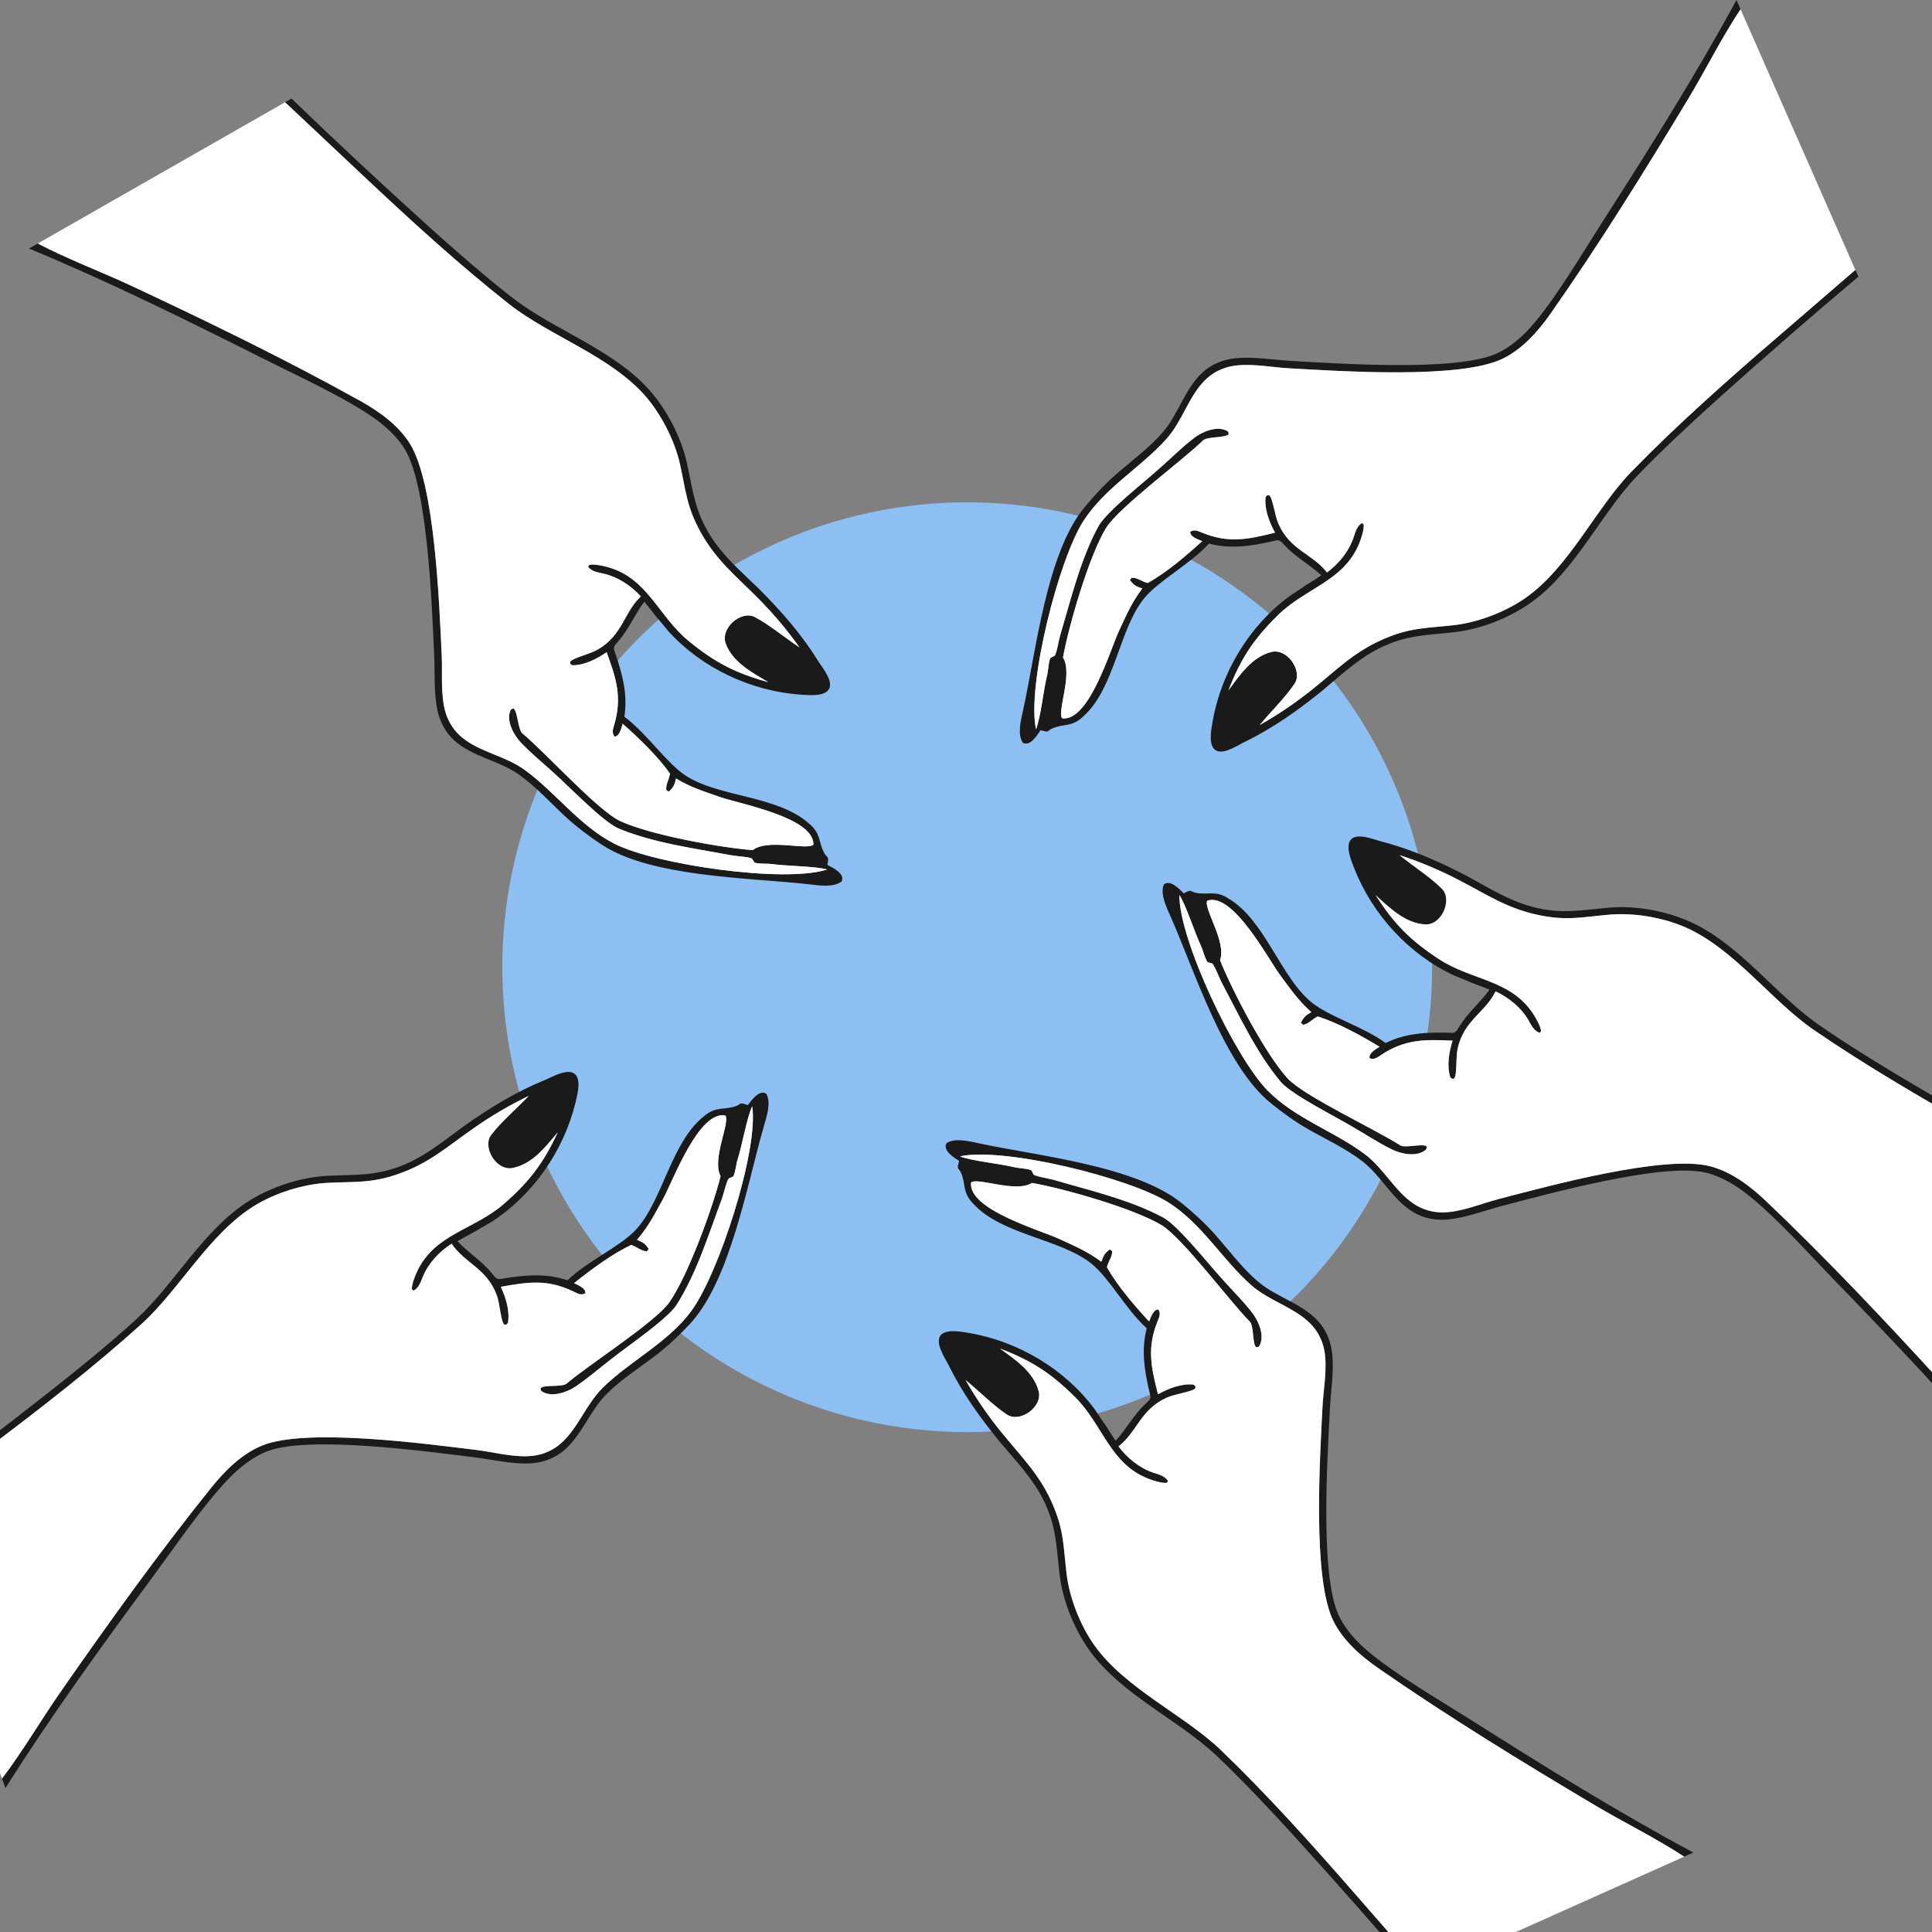
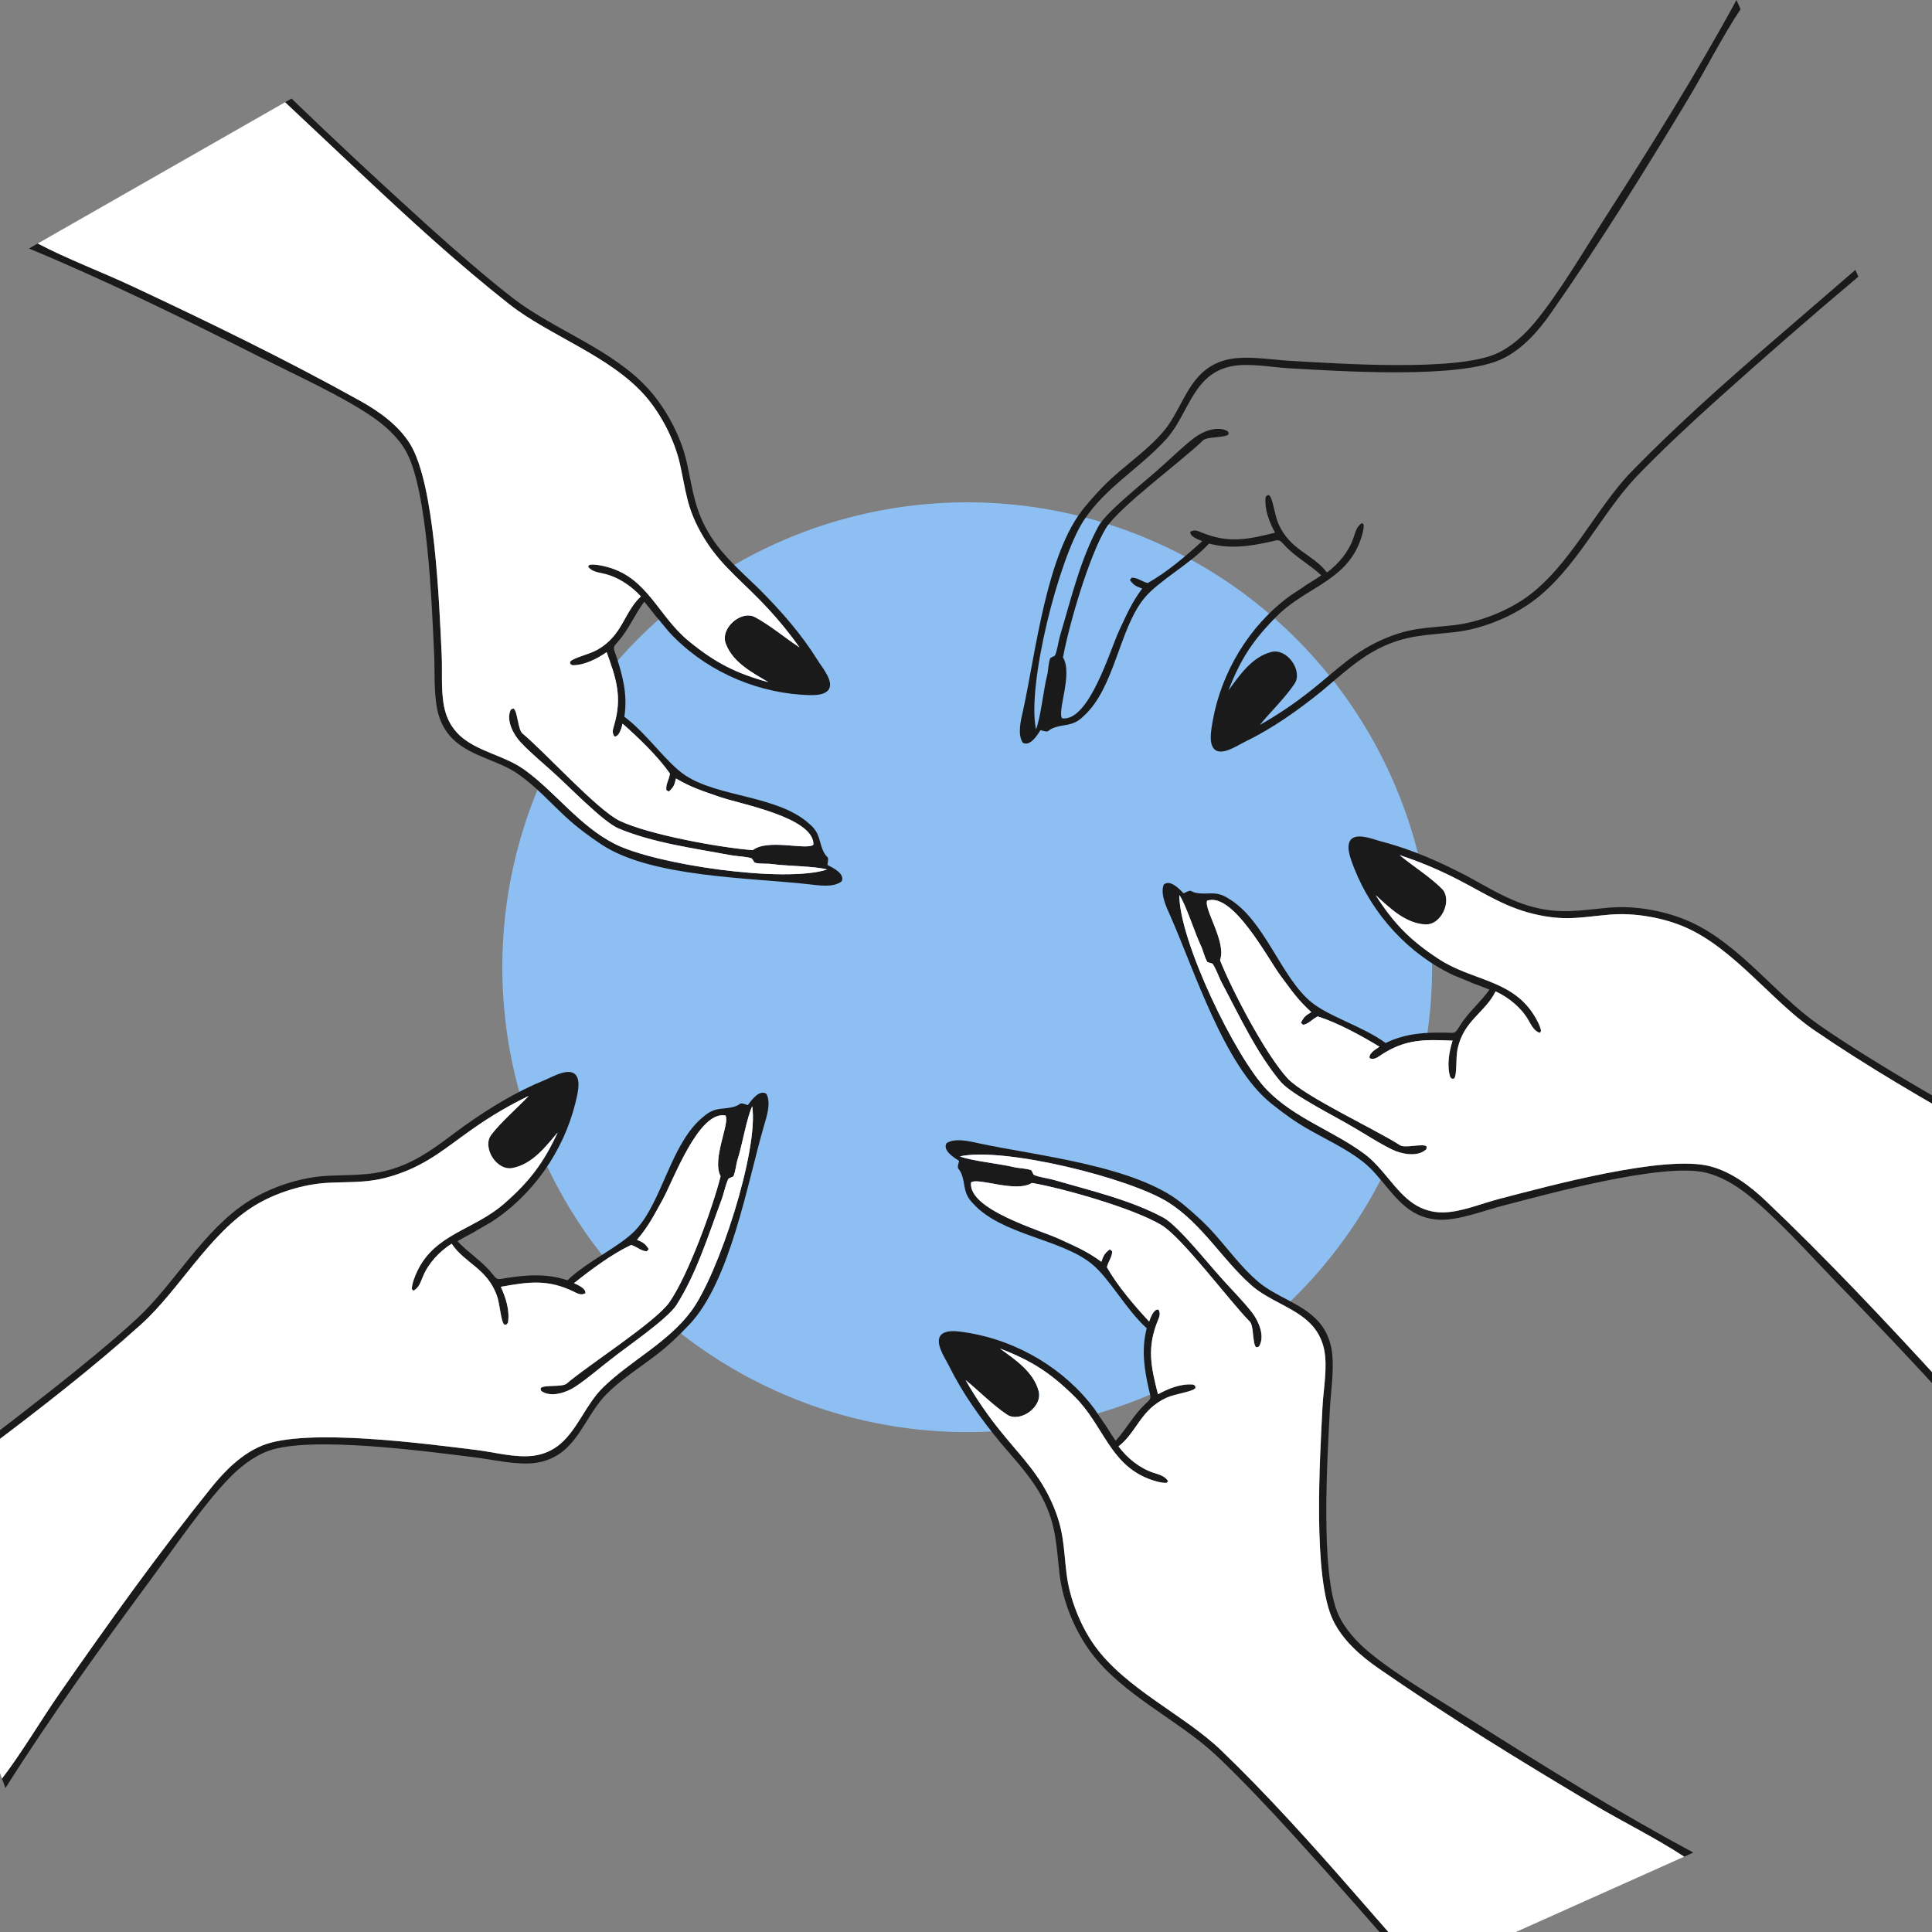
<svg xmlns="http://www.w3.org/2000/svg" width="800" height="800" viewBox="0 0 800 800" fill="none">
  <rect x="0" y="0" width="800" height="800" fill="#808080" stroke="none" />
  <g clip-path="url(#clip0_214_215)">
    <circle cx="400.5" cy="400.5" r="192.5" fill="#8EBFF3" />
    <path d="M859.19 487.121C836.905 474.946 813.903 461.8 792.028 448.903C780.053 441.843 763.977 431.983 752.64 424.013C735.224 411.771 720.376 391.094 700.193 381.847C690.099 377.223 677.332 374.879 666.304 375.842C654.353 376.885 646.285 378.688 634.292 375.44C624.767 372.861 616.376 367.588 607.679 362.879C596.134 356.854 584.697 351.743 572.061 348.464C568.689 347.589 560.906 344.227 558.87 348.435C557.41 351.454 559.639 356.547 560.727 359.484C568.274 378.672 583.309 395.143 602.04 403.892C603.204 404.436 608.849 406.583 609.459 406.983C611.821 407.879 614.472 408.821 616.771 409.802C613.025 415.059 607.807 419.285 604.39 424.911C602.702 427.69 602.719 427.831 599.422 427.619C590.401 427.424 582.087 427.809 573.764 431.886C564.524 425.088 550.424 421.036 543.028 415C530.28 404.596 523.731 380.943 508.724 372.079C503.215 368.456 500.168 370.772 495.077 369.671C492.513 369.117 493.787 368.027 490.125 369.921C488.334 368.08 484.459 363.976 481.873 366.317C480.331 370.304 483.085 375.817 484.703 379.48C494.651 402.001 506.982 441.334 526.281 456.847C531.103 460.735 535.964 464.282 541.347 467.38C548.97 471.767 557.253 475.51 564.218 480.928C572.102 487.062 576.676 496.878 585.334 501.994C589.734 504.593 594.859 505.473 599.904 504.928C607.275 504.134 614.76 501.231 621.942 499.353C641.187 494.32 687.599 481.566 705.701 485.431C712.376 486.856 718.691 490.679 723.964 494.897C735.815 504.375 749.337 519.506 760.216 530.746C784.932 556.283 809.529 582.126 832.337 609.399L833.232 605.324C823.332 595.432 814.121 583.559 804.569 573.122C780.906 547.267 756.636 521.456 731.227 497.305C724.723 491.123 716.962 485.236 708.143 482.932C689.14 477.969 640.864 491.225 620.57 496.5C613.244 498.403 604.874 502.013 597.277 502.033C593.059 502.045 588.95 500.831 585.436 498.493C577.49 493.205 572.926 483.689 564.975 477.788C552.114 468.244 536.211 463.137 524.76 451.45C511.475 437.889 488.13 389.196 488.36 370.618C491.113 374.728 494.816 386.53 497.246 391.558C498.172 393.473 498.676 396.221 499.955 398.359C502.079 399.206 501.841 398.27 503.078 400.717C504.147 402.834 504.948 405.119 506.062 407.216C513.393 420.996 520.389 436.178 530.48 448.158C535.337 453.556 553.267 462.485 560.195 466.66C565.844 469.901 570.456 473.065 576.38 475.976C580.113 477.811 586.767 479.254 590.425 476.041C590.858 475.66 590.696 475.27 590.685 474.668C589.141 473.376 581.788 475.569 579.749 474.237C570.059 467.906 540.008 453.967 533.166 446.534C524.01 436.589 510.196 410.173 505.189 397.597C507.975 390.135 498.308 376.247 499.87 372.948C510.599 369.33 524.967 396.925 530.275 404.051C534.552 409.792 537.417 414.094 542.988 419.098C540.533 420.584 539.952 420.989 538.667 423.535L539.582 424.35C541.897 424.004 543.201 422.086 545.662 420.881C554.048 423.551 563.667 428.855 571.24 433.432C569.798 434.345 566.526 436.262 567.151 438.203C569.011 438.896 570.181 437.975 571.818 436.889C581.767 430.29 589.755 430.378 601.489 430.898C600.023 435.599 599.02 441.269 600.536 446.064C601.45 446.838 600.933 446.705 602.066 446.643C603.43 445.388 602.714 438.073 603.578 434.191C606.201 422.414 614.972 419.33 619.287 410.498C624.776 413.053 629.926 417.236 632.953 422.516C634.12 424.553 635.21 426.901 637.573 427.695L638.117 426.947C637.845 424.829 636.123 421.776 634.922 419.922C625.57 405.492 609.333 406.1 595.576 396.998C583.903 389.276 577.209 382.519 569.641 370.669C575.308 375.822 581.839 382.317 590.089 382.775C596.94 383.229 601.554 372.527 597.06 368.018C592.299 363.242 584.929 358.498 579.548 354.098C588.137 356.895 595.823 360.151 603.831 364.273C615.718 370.39 624.083 376.265 637.523 378.987C649.101 381.333 655.348 379.675 666.721 378.718C676.743 377.875 688.793 379.951 698.008 384.024C718.15 392.928 733.687 414.55 751.031 426.445C772.973 441.496 797.248 455.596 820.424 468.636L858.532 490.119L859.19 487.121Z" fill="#1A1A1A" />
    <path d="M858.532 490.119L820.424 468.636C797.248 455.596 772.973 441.496 751.031 426.445C733.687 414.55 718.149 392.928 698.007 384.024C688.793 379.951 676.743 377.875 666.721 378.718C655.348 379.675 649.101 381.333 637.523 378.987C624.083 376.265 615.718 370.39 603.831 364.273C595.823 360.151 588.137 356.895 579.548 354.098C584.929 358.498 592.299 363.242 597.059 368.018C601.554 372.527 596.94 383.229 590.089 382.775C581.839 382.317 575.308 375.822 569.641 370.669C577.208 382.519 583.903 389.276 595.575 396.998C609.333 406.1 625.57 405.492 634.922 419.922C636.123 421.776 637.845 424.829 638.117 426.947L637.573 427.695C635.21 426.901 634.12 424.553 632.952 422.516C629.926 417.236 624.776 413.053 619.287 410.498C614.972 419.33 606.201 422.414 603.578 434.191C602.714 438.073 603.43 445.388 602.066 446.643C600.933 446.705 601.45 446.838 600.536 446.064C599.02 441.269 600.023 435.599 601.489 430.898C589.755 430.378 581.767 430.29 571.818 436.889C570.181 437.975 569.011 438.896 567.15 438.203C566.525 436.262 569.798 434.345 571.24 433.432C563.666 428.855 554.048 423.551 545.662 420.882C543.201 422.086 541.897 424.004 539.581 424.35L538.667 423.535C539.952 420.989 540.533 420.584 542.988 419.098C537.417 414.094 534.552 409.792 530.275 404.051C524.966 396.925 510.599 369.33 499.87 372.948C498.308 376.247 507.975 390.135 505.188 397.597C510.196 410.173 524.01 436.589 533.165 446.534C540.007 453.967 570.059 467.906 579.749 474.237C581.788 475.569 589.141 473.376 590.685 474.668C590.696 475.27 590.858 475.66 590.425 476.041C586.766 479.254 580.113 477.811 576.38 475.976C570.456 473.065 565.844 469.901 560.195 466.66C553.267 462.485 535.337 453.556 530.48 448.158C520.389 436.178 513.393 420.996 506.062 407.216C504.947 405.119 504.147 402.834 503.078 400.717C501.841 398.27 502.079 399.206 499.955 398.359C498.676 396.221 498.172 393.473 497.246 391.558C494.816 386.53 491.112 374.728 488.36 370.618C488.13 389.196 511.475 437.889 524.76 451.45C536.211 463.137 552.114 468.244 564.975 477.788C572.926 483.689 577.49 493.205 585.436 498.493C588.949 500.831 593.059 502.045 597.277 502.033C604.874 502.013 613.244 498.403 620.569 496.5C640.863 491.225 689.14 477.969 708.143 482.932C716.962 485.236 724.723 491.123 731.227 497.305C756.636 521.456 780.906 547.267 804.569 573.122C814.121 583.559 823.332 595.432 833.232 605.324L858.532 490.119Z" fill="white" />
    <path d="M586.921 818.241C570.471 798.895 552.925 779.045 535.851 760.248C526.504 749.958 513.583 736.221 503.475 726.74C487.949 712.175 464.686 701.84 451.53 683.957C444.951 675.014 440.062 662.99 438.763 651.997C437.356 640.083 437.481 631.817 431.864 620.734C427.403 611.932 420.534 604.788 414.156 597.23C405.91 587.15 398.581 576.99 392.802 565.285C391.26 562.161 386.387 555.223 390.093 552.375C392.753 550.331 398.192 551.479 401.289 551.947C421.61 555.437 440.794 566.811 453.166 583.373C453.936 584.402 457.185 589.493 457.701 590.009C459.058 592.139 460.52 594.544 461.947 596.595C466.334 591.859 469.411 585.891 474.225 581.402C476.602 579.185 476.744 579.172 475.866 575.987C473.842 567.194 472.53 558.975 474.83 549.997C466.295 542.332 459.462 529.35 452.049 523.335C439.272 512.967 414.781 511.362 403.052 498.47C398.385 493.812 400.034 490.358 397.921 485.597C396.857 483.2 396.049 484.669 397.159 480.698C394.993 479.318 390.187 476.359 391.953 473.351C395.544 471.031 401.501 472.607 405.416 473.446C429.489 478.61 470.507 482.689 489.619 498.432C494.407 502.363 498.867 506.402 502.995 511.043C508.84 517.616 514.187 524.965 520.908 530.683C528.517 537.157 539.057 539.64 545.826 547.077C549.265 550.857 551.168 555.697 551.66 560.747C552.38 568.126 551.059 576.044 550.68 583.458C549.664 603.325 546.609 651.36 554.072 668.298C556.824 674.544 561.851 679.95 567.052 684.257C578.74 693.934 596.304 704.098 609.521 712.466C639.548 731.476 669.85 750.308 701.19 767.097L697.382 768.801C685.684 761.118 672.187 754.512 660.026 747.281C629.902 729.367 599.697 710.848 570.886 690.879C563.511 685.766 556.169 679.364 552.122 671.197C543.4 653.6 546.568 603.637 547.607 582.694C547.982 575.135 549.815 566.206 548.292 558.763C547.446 554.631 545.422 550.854 542.418 547.889C535.626 541.184 525.381 538.649 517.987 532.062C506.028 521.41 497.796 506.877 484.025 498.04C468.048 487.788 415.627 474.827 397.483 478.828C402.067 480.688 414.374 481.915 419.792 483.273C421.855 483.79 424.648 483.725 427.001 484.543C428.262 486.451 427.298 486.408 429.945 487.122C432.235 487.738 434.635 488.057 436.915 488.723C451.897 493.1 468.184 496.864 481.965 504.31C488.238 507.969 500.624 523.71 506.12 529.644C510.441 534.517 514.477 538.389 518.531 543.598C521.086 546.88 523.852 553.102 521.449 557.336C521.164 557.838 520.749 557.758 520.158 557.871C518.579 556.622 519.232 548.976 517.513 547.25C509.345 539.049 489.589 512.458 480.921 507.269C469.323 500.326 440.65 492.169 427.319 489.822C420.579 494.067 405.016 487.425 402.104 489.624C400.742 500.864 430.68 509.324 438.736 513.073C445.227 516.094 450.022 518.025 456.053 522.463C457.01 519.757 457.288 519.106 459.52 517.331L460.503 518.06C460.636 520.397 459.022 522.064 458.343 524.718C462.661 532.387 469.81 540.727 475.83 547.212C476.431 545.614 477.643 542.021 479.671 542.238C480.728 543.919 480.063 545.252 479.333 547.076C474.893 558.158 476.603 565.961 479.497 577.345C483.802 574.954 489.15 572.82 494.153 573.33C495.096 574.066 494.861 573.588 495.031 574.709C494.08 576.3 486.771 577.086 483.146 578.721C472.148 583.683 470.91 592.897 463.14 598.918C466.757 603.772 471.9 607.965 477.685 609.855C479.916 610.584 482.436 611.174 483.695 613.327L483.073 614.011C480.944 614.175 477.604 613.11 475.545 612.31C459.516 606.087 456.811 590.065 445.103 578.444C435.169 568.584 427.193 563.403 414.053 558.402C420.249 562.904 427.936 567.978 430.062 575.963C431.899 582.579 422.358 589.272 417.029 585.787C411.385 582.097 405.242 575.845 399.841 571.47C404.325 579.311 409.075 586.176 414.738 593.179C423.144 603.574 430.597 610.571 435.993 623.177C440.643 634.036 440.289 640.49 441.664 651.82C442.875 661.804 447.357 673.181 453.218 681.375C466.029 699.287 490.358 710.106 505.53 724.671C524.726 743.096 543.466 763.998 560.943 784.04L589.723 816.987L586.921 818.241Z" fill="#1A1A1A" />
    <path d="M589.723 816.987L560.943 784.04C543.465 763.998 524.725 743.096 505.53 724.671C490.358 710.106 466.029 699.287 453.218 681.375C447.356 673.18 442.875 661.804 441.663 651.82C440.289 640.49 440.643 634.036 435.993 623.176C430.596 610.57 423.144 603.574 414.738 593.178C409.075 586.176 404.325 579.311 399.841 571.47C405.242 575.845 411.385 582.097 417.029 585.787C422.358 589.271 431.898 582.579 430.061 575.963C427.936 567.978 420.249 562.904 414.053 558.402C427.193 563.403 435.169 568.584 445.103 578.444C456.811 590.065 459.515 606.087 475.545 612.31C477.604 613.109 480.944 614.175 483.073 614.011L483.695 613.327C482.436 611.174 479.916 610.584 477.684 609.855C471.9 607.964 466.757 603.772 463.139 598.917C470.91 592.897 472.147 583.683 483.146 578.721C486.77 577.086 494.079 576.3 495.031 574.709C494.861 573.588 495.096 574.066 494.152 573.329C489.15 572.819 483.802 574.954 479.497 577.345C476.602 565.961 474.893 558.157 479.333 547.075C480.063 545.252 480.727 543.919 479.671 542.238C477.643 542.02 476.43 545.614 475.83 547.211C469.81 540.727 462.661 532.387 458.343 524.718C459.022 522.064 460.635 520.397 460.503 518.06L459.52 517.33C457.288 519.106 457.01 519.757 456.053 522.463C450.022 518.025 445.227 516.094 438.736 513.073C430.68 509.324 400.741 500.864 402.104 489.624C405.016 487.424 420.579 494.067 427.319 489.822C440.65 492.169 469.322 500.326 480.921 507.269C489.588 512.458 509.344 539.049 517.512 547.25C519.231 548.976 518.579 556.621 520.158 557.871C520.749 557.758 521.164 557.838 521.449 557.336C523.852 553.101 521.086 546.88 518.531 543.598C514.477 538.389 510.441 534.516 506.12 529.644C500.624 523.709 488.237 507.968 481.965 504.31C468.183 496.864 451.897 493.1 436.914 488.723C434.635 488.057 432.234 487.738 429.945 487.121C427.297 486.408 428.262 486.451 427.001 484.543C424.648 483.725 421.855 483.79 419.792 483.273C414.374 481.915 402.066 480.688 397.483 478.828C415.626 474.827 468.048 487.788 484.025 498.04C497.796 506.877 506.028 521.409 517.987 532.062C525.381 538.649 535.626 541.183 542.418 547.889C545.421 550.854 547.445 554.631 548.291 558.763C549.815 566.206 547.982 575.134 547.607 582.694C546.567 603.636 543.4 653.599 552.121 671.197C556.169 679.364 563.511 685.766 570.886 690.879C599.697 710.848 629.902 729.366 660.026 747.281C672.186 754.512 685.683 761.118 697.382 768.801L589.723 816.987Z" fill="white" />
    <path d="M-40.594 622.772C-20.122 607.747 0.931 591.663 20.9 575.976C31.831 567.389 46.456 555.482 56.635 546.078C72.272 531.632 84.243 509.167 103.02 497.323C112.411 491.399 124.753 487.382 135.812 486.872C147.796 486.319 156.031 487.035 167.488 482.224C176.586 478.403 184.202 472.063 192.197 466.241C202.84 458.736 213.498 452.152 225.586 447.225C228.812 445.91 236.08 441.544 238.657 445.445C240.505 448.243 238.971 453.587 238.283 456.643C233.35 476.662 220.635 494.984 203.231 506.142C202.149 506.836 196.84 509.713 196.288 510.19C194.066 511.392 191.563 512.678 189.415 513.955C193.826 518.669 199.558 522.165 203.692 527.287C205.734 529.817 205.736 529.96 208.976 529.311C217.891 527.92 226.182 527.199 234.973 530.134C243.229 522.169 256.666 516.282 263.195 509.318C274.449 497.314 277.8 473 291.497 462.222C296.477 457.9 299.804 459.791 304.704 458.024C307.171 457.134 305.764 456.223 309.645 457.614C311.176 455.552 314.472 450.97 317.346 452.947C319.403 456.694 317.406 462.524 316.288 466.369C309.418 490.011 302.418 530.633 285.349 548.571C281.086 553.065 276.739 557.225 271.815 561.011C264.842 566.371 257.129 571.18 250.945 577.475C243.945 584.602 240.714 594.938 232.812 601.158C228.797 604.318 223.833 605.87 218.761 606.001C211.35 606.192 203.546 604.308 196.178 603.4C176.435 600.967 128.741 594.487 111.312 600.721C104.886 603.02 99.134 607.647 94.467 612.528C83.98 623.495 72.587 640.288 63.295 652.872C42.188 681.464 21.24 710.343 2.254 740.404L0.826 736.483C9.325 725.364 16.879 712.374 24.96 700.761C44.982 671.994 65.611 643.189 87.588 615.879C93.215 608.888 100.125 602.023 108.56 598.569C126.736 591.127 176.345 597.856 197.16 600.39C204.673 601.304 213.448 603.771 220.98 602.782C225.163 602.234 229.075 600.485 232.247 597.701C239.42 591.405 242.68 581.368 249.778 574.463C261.258 563.296 276.342 556.124 286.141 543.019C297.508 527.815 314.181 476.454 311.487 458.071C309.305 462.51 307.201 474.699 305.46 480.006C304.796 482.026 304.662 484.817 303.678 487.105C301.685 488.227 301.796 487.268 300.895 489.858C300.117 492.097 299.627 494.469 298.8 496.695C293.364 511.326 288.446 527.302 280.034 540.516C275.936 546.511 259.35 557.741 253.038 562.799C247.87 566.761 243.719 570.51 238.233 574.182C234.777 576.496 228.374 578.81 224.322 576.111C223.841 575.791 223.951 575.382 223.881 574.785C225.24 573.299 232.819 574.496 234.663 572.905C243.427 565.344 271.362 547.538 277.157 539.263C284.911 528.191 295.096 500.175 298.389 487.045C294.637 480.019 302.374 464.97 300.389 461.909C289.274 459.747 278.697 489.004 274.382 496.772C270.905 503.03 268.636 507.675 263.778 513.374C266.409 514.521 267.039 514.845 268.65 517.199L267.852 518.127C265.512 518.092 263.964 516.364 261.365 515.497C253.407 519.256 244.579 525.79 237.68 531.331C239.23 532.045 242.728 533.511 242.366 535.518C240.614 536.452 239.332 535.694 237.566 534.835C226.829 529.615 218.923 530.762 207.362 532.836C209.439 537.3 211.186 542.788 210.32 547.741C209.517 548.629 210.012 548.429 208.881 548.518C207.362 547.456 207.101 540.11 205.729 536.377C201.565 525.052 192.463 523.16 187.013 514.979C181.912 518.24 177.363 523.07 175.064 528.705C174.178 530.879 173.409 533.35 171.172 534.452L170.534 533.783C170.523 531.647 171.824 528.392 172.768 526.396C180.121 510.852 196.295 509.299 208.723 498.451C219.267 489.247 225.005 481.662 230.932 468.912C226 474.772 220.389 482.076 212.273 483.626C205.543 484.985 199.548 474.991 203.405 469.925C207.489 464.559 214.164 458.878 218.913 453.803C210.772 457.715 203.586 461.963 196.196 467.111C185.226 474.753 177.715 481.686 164.756 486.169C153.592 490.03 147.18 489.216 135.78 489.778C125.735 490.273 114.068 493.93 105.475 499.191C86.693 510.689 74.164 534.182 58.553 548.275C38.803 566.105 16.615 583.304 -4.625 599.305L-39.544 625.656L-40.594 622.772Z" fill="#1A1A1A" />
    <path d="M-39.545 625.656L-4.626 599.305C16.614 583.304 38.802 566.105 58.551 548.275C74.163 534.182 86.692 510.689 105.474 499.191C114.067 493.93 125.734 490.273 135.779 489.778C147.179 489.216 153.591 490.03 164.755 486.169C177.714 481.686 185.225 474.753 196.195 467.111C203.585 461.963 210.771 457.715 218.912 453.803C214.163 458.878 207.488 464.559 203.404 469.925C199.547 474.991 205.541 484.985 212.272 483.626C220.388 482.076 225.999 474.772 230.931 468.912C225.004 481.662 219.266 489.247 208.722 498.451C196.294 509.299 180.12 510.852 172.767 526.396C171.823 528.392 170.521 531.647 170.533 533.783L171.171 534.452C173.408 533.35 174.177 530.879 175.063 528.705C177.362 523.07 181.911 518.24 187.012 514.979C192.462 523.16 201.564 525.052 205.728 536.377C207.1 540.11 207.361 547.456 208.88 548.518C210.011 548.43 209.516 548.63 210.319 547.741C211.185 542.788 209.438 537.3 207.361 532.836C218.922 530.762 226.828 529.615 237.564 534.835C239.331 535.694 240.613 536.452 242.365 535.518C242.727 533.511 239.229 532.045 237.679 531.331C244.578 525.79 253.406 519.256 261.364 515.497C263.963 516.364 265.511 518.092 267.851 518.127L268.649 517.199C267.038 514.845 266.408 514.521 263.777 513.374C268.635 507.675 270.904 503.03 274.381 496.772C278.696 489.004 289.273 459.747 300.388 461.909C302.373 464.97 294.636 480.019 298.388 487.045C295.095 500.175 284.91 528.191 277.156 539.263C271.361 547.538 243.426 565.344 234.662 572.905C232.818 574.496 225.239 573.299 223.88 574.785C223.95 575.382 223.84 575.791 224.32 576.111C228.373 578.81 234.776 576.496 238.232 574.182C243.718 570.51 247.869 566.761 253.037 562.799C259.349 557.741 275.935 546.511 280.033 540.516C288.445 527.302 293.362 511.326 298.799 496.695C299.626 494.469 300.116 492.097 300.894 489.858C301.795 487.268 301.684 488.227 303.677 487.105C304.661 484.817 304.795 482.026 305.458 480.006C307.2 474.699 309.304 462.51 311.486 458.071C314.18 476.454 297.507 527.815 286.14 543.019C276.341 556.124 261.257 563.296 249.777 574.463C242.679 581.368 239.419 591.405 232.246 597.701C229.074 600.485 225.162 602.234 220.979 602.782C213.447 603.771 204.672 601.304 197.158 600.39C176.344 597.856 126.735 591.127 108.559 598.569C100.124 602.023 93.213 608.888 87.587 615.879C65.61 643.189 44.981 671.994 24.959 700.761C16.878 712.374 9.324 725.364 0.825 736.483L-39.545 625.656Z" fill="white" />
    <path d="M769.509 114.567C750.067 130.903 730.114 148.333 711.217 165.296C700.872 174.582 687.06 187.422 677.52 197.474C662.864 212.915 652.392 236.116 634.433 249.167C625.451 255.694 613.399 260.512 602.398 261.746C590.476 263.084 582.211 262.911 571.095 268.463C562.267 272.872 555.083 279.698 547.487 286.032C537.36 294.219 527.157 301.488 515.418 307.198C512.285 308.721 505.319 313.554 502.492 309.831C500.464 307.16 501.644 301.727 502.13 298.633C505.739 278.333 517.225 259.216 533.86 246.941C534.894 246.178 540.003 242.958 540.522 242.445C542.661 241.101 545.074 239.653 547.133 238.238C542.423 233.824 536.473 230.712 532.012 225.871C529.809 223.481 529.798 223.338 526.607 224.198C517.802 226.171 509.576 227.435 500.612 225.082C492.896 233.572 479.875 240.328 473.816 247.705C463.374 260.422 461.625 284.903 448.665 296.556C443.979 301.195 440.535 299.526 435.761 301.612C433.358 302.661 434.822 303.478 430.858 302.344C429.465 304.503 426.478 309.291 423.48 307.507C421.181 303.903 422.792 297.955 423.655 294.045C428.959 270.002 433.28 229.009 449.135 209.99C453.094 205.226 457.159 200.789 461.824 196.689C468.431 190.883 475.811 185.578 481.569 178.891C488.087 171.321 490.632 160.795 498.109 154.07C501.909 150.653 506.76 148.779 511.812 148.316C519.195 147.639 527.106 149.007 534.517 149.429C554.378 150.562 602.394 153.899 619.376 146.536C625.638 143.821 631.073 138.825 635.41 133.649C645.156 122.018 655.423 104.514 663.869 91.347C683.055 61.432 702.064 31.241 719.036 -3.66071e-05L720.718 3.818C712.967 15.471 706.282 28.929 698.98 41.046C680.889 71.065 662.193 101.161 642.055 129.854C636.899 137.199 630.454 144.503 622.264 148.503C604.615 157.121 554.671 153.66 533.736 152.497C526.178 152.079 517.26 150.193 509.809 151.673C505.672 152.495 501.883 154.496 498.9 157.482C492.155 164.235 489.56 174.465 482.931 181.82C472.208 193.716 457.628 201.863 448.709 215.581C438.364 231.499 425.096 283.843 428.99 302.009C430.876 297.437 432.176 285.137 433.566 279.727C434.095 277.667 434.046 274.873 434.878 272.525C436.793 271.276 436.745 272.24 437.474 269.596C438.104 267.311 438.437 264.912 439.116 262.637C443.581 247.68 447.44 231.416 454.967 217.678C458.663 211.428 474.476 199.134 480.443 193.673C485.341 189.38 489.237 185.367 494.469 181.343C497.766 178.808 504.004 176.079 508.225 178.506C508.725 178.794 508.643 179.209 508.751 179.8C507.493 181.372 499.852 180.675 498.115 182.384C489.867 190.503 463.16 210.103 457.92 218.74C450.909 230.297 442.584 258.921 440.159 272.238C444.364 279.003 437.631 294.527 439.813 297.452C451.045 298.88 459.68 268.992 463.477 260.958C466.536 254.485 468.495 249.702 472.968 243.696C470.268 242.724 469.618 242.442 467.856 240.199L468.591 239.221C470.929 239.102 472.587 240.725 475.237 241.42C482.931 237.147 491.312 230.047 497.832 224.065C496.238 223.455 492.652 222.222 492.881 220.195C494.569 219.148 495.897 219.821 497.717 220.562C508.773 225.066 516.586 223.403 527.987 220.575C525.621 216.257 523.518 210.896 524.057 205.896C524.8 204.957 524.32 205.189 525.442 205.026C527.028 205.987 527.77 213.3 529.384 216.934C534.281 227.962 543.488 229.253 549.463 237.059C554.339 233.47 558.561 228.352 560.485 222.578C561.227 220.351 561.832 217.835 563.992 216.589L564.673 217.215C564.825 219.345 563.739 222.678 562.928 224.732C556.611 240.725 540.573 243.335 528.884 254.975C518.966 264.851 513.738 272.797 508.66 285.907C513.198 279.737 518.318 272.08 526.314 270.002C532.941 268.204 539.578 277.783 536.062 283.091C532.339 288.714 526.051 294.82 521.645 300.195C529.512 295.758 536.404 291.048 543.44 285.426C553.885 277.081 560.925 269.67 573.562 264.347C584.449 259.762 590.9 260.153 602.238 258.845C612.23 257.692 623.632 253.278 631.861 247.464C649.848 234.759 660.81 210.494 675.463 195.408C694 176.32 715.012 157.703 735.156 140.344L768.271 111.758L769.509 114.567Z" fill="#1A1A1A" />
-     <path d="M768.271 111.758L735.156 140.344C715.012 157.703 694 176.32 675.462 195.408C660.809 210.494 649.847 234.759 631.86 247.465C623.631 253.278 612.229 257.692 602.238 258.845C590.9 260.153 584.448 259.762 573.562 264.347C560.924 269.67 553.884 277.081 543.439 285.426C536.403 291.048 529.511 295.758 521.644 300.196C526.05 294.82 532.338 288.714 536.062 283.092C539.577 277.783 532.94 268.204 526.314 270.002C518.317 272.08 513.197 279.737 508.66 285.907C513.738 272.797 518.966 264.851 528.884 254.975C540.573 243.335 556.61 240.725 562.928 224.732C563.739 222.678 564.824 219.345 564.673 217.215L563.992 216.589C561.832 217.835 561.227 220.351 560.485 222.579C558.561 228.352 554.338 233.47 549.462 237.059C543.488 229.253 534.281 227.962 529.384 216.934C527.77 213.3 527.027 205.987 525.442 205.026C524.319 205.189 524.799 204.957 524.057 205.896C523.517 210.896 525.621 216.257 527.986 220.575C516.586 223.403 508.772 225.066 497.716 220.562C495.897 219.821 494.568 219.148 492.881 220.195C492.652 222.222 496.238 223.455 497.832 224.065C491.312 230.047 482.931 237.147 475.236 241.42C472.586 240.725 470.929 239.102 468.591 239.221L467.856 240.199C469.618 242.442 470.267 242.724 472.968 243.696C468.494 249.702 466.535 254.485 463.476 260.958C459.68 268.992 451.045 298.88 439.812 297.452C437.63 294.527 444.364 279.003 440.158 272.238C442.583 258.921 450.909 230.297 457.92 218.74C463.159 210.103 489.866 190.503 498.115 182.384C499.851 180.675 507.493 181.372 508.751 179.801C508.642 179.209 508.725 178.794 508.224 178.506C504.004 176.079 497.766 178.808 494.469 181.343C489.236 185.367 485.34 189.38 480.443 193.673C474.476 199.134 458.662 211.428 454.967 217.679C447.44 231.416 443.581 247.68 439.116 262.637C438.437 264.912 438.104 267.311 437.473 269.596C436.744 272.24 436.793 271.276 434.878 272.525C434.046 274.873 434.095 277.667 433.565 279.727C432.176 285.137 430.876 297.437 428.99 302.009C425.095 283.843 438.364 231.499 448.709 215.581C457.627 201.863 472.208 193.716 482.93 181.82C489.56 174.465 492.155 164.235 498.9 157.482C501.883 154.496 505.671 152.495 509.809 151.673C517.26 150.193 526.178 152.079 533.735 152.498C554.671 153.66 604.615 157.121 622.263 148.503C630.454 144.503 636.899 137.199 642.054 129.854C662.193 101.161 680.888 71.065 698.979 41.047C706.281 28.929 712.967 15.471 720.718 3.818L768.271 111.758Z" fill="white" />
    <path d="M120.711 40.812C138.977 58.455 158.383 76.491 177.215 93.526C187.524 102.851 201.729 115.256 212.716 123.702C229.594 136.676 253.757 144.684 268.601 161.192C276.025 169.448 282.068 180.935 284.437 191.749C287.004 203.467 287.69 211.706 294.365 222.186C299.666 230.508 307.201 236.945 314.289 243.843C323.483 253.066 331.772 262.46 338.668 273.543C340.509 276.501 346.038 282.928 342.629 286.126C340.182 288.42 334.657 287.81 331.529 287.647C310.964 286.164 290.758 276.724 276.823 261.453C275.957 260.504 272.225 255.756 271.661 255.293C270.102 253.305 268.411 251.056 266.79 249.154C262.888 254.297 260.411 260.538 256.059 265.477C253.91 267.916 253.77 267.943 254.956 271.026C257.832 279.579 259.942 287.63 258.533 296.789C267.777 303.583 275.848 315.833 283.814 321.093C297.546 330.16 322.076 329.358 335.011 341.04C340.111 345.218 338.809 348.818 341.378 353.349C342.672 355.63 343.332 354.089 342.616 358.149C344.907 359.311 349.98 361.785 348.517 364.952C345.17 367.612 339.087 366.627 335.109 366.175C310.646 363.394 269.425 363.351 248.864 349.555C243.715 346.112 238.88 342.529 234.318 338.315C227.857 332.346 221.815 325.556 214.567 320.523C206.361 314.826 195.628 313.387 188.164 306.648C184.371 303.223 182.003 298.593 181.019 293.616C179.579 286.343 180.119 278.333 179.77 270.918C178.836 251.047 177.172 202.943 168.086 186.817C164.736 180.871 159.204 175.983 153.605 172.207C141.026 163.721 122.551 155.326 108.578 148.292C76.834 132.313 44.833 116.54 12 102.901L15.623 100.832C28.017 107.332 42.096 112.585 54.906 118.59C86.64 133.469 118.513 148.94 149.141 165.992C156.982 170.358 164.915 176.01 169.743 183.741C180.146 200.4 181.886 250.433 182.903 271.377C183.27 278.937 182.32 288.002 184.565 295.26C185.812 299.29 188.196 302.85 191.475 305.507C198.892 311.515 209.335 313.034 217.339 318.865C230.283 328.295 239.899 341.952 254.469 349.398C271.374 358.036 324.812 365.801 342.477 360.042C337.733 358.64 325.364 358.624 319.84 357.804C317.736 357.491 314.963 357.829 312.541 357.246C311.099 355.47 312.063 355.418 309.358 354.968C307.02 354.578 304.6 354.496 302.266 354.057C286.927 351.168 270.35 349.017 255.906 342.956C249.305 339.929 235.436 325.477 229.386 320.109C224.608 315.683 220.213 312.225 215.667 307.438C212.804 304.422 209.442 298.501 211.418 294.051C211.653 293.524 212.074 293.563 212.651 293.393C214.345 294.482 214.444 302.154 216.324 303.704C225.256 311.065 247.521 335.594 256.655 339.909C268.877 345.683 298.211 350.993 311.707 352.023C317.999 347.138 334.138 352.225 336.821 349.751C337.076 338.431 306.453 332.944 298.068 330.002C291.313 327.631 286.352 326.179 279.915 322.353C279.228 325.14 279.015 325.815 276.967 327.8L275.918 327.17C275.557 324.858 276.999 323.04 277.415 320.333C272.367 313.123 264.436 305.524 257.81 299.66C257.368 301.308 256.514 305.003 254.474 304.986C253.258 303.416 253.789 302.025 254.337 300.138C257.67 288.675 255.205 281.076 251.209 270.031C247.16 272.831 242.046 275.479 237.017 275.462C236.006 274.821 236.287 275.274 236.008 274.175C236.799 272.498 243.996 271.001 247.443 269.019C257.903 263.003 258.232 253.712 265.376 246.96C261.3 242.483 255.771 238.814 249.829 237.499C247.537 236.992 244.971 236.652 243.508 234.633L244.06 233.891C246.163 233.519 249.591 234.252 251.718 234.846C268.28 239.47 272.541 255.15 285.331 265.568C296.182 274.408 304.627 278.783 318.194 282.473C311.587 278.6 303.44 274.303 300.543 266.565C298.067 260.161 306.906 252.566 312.55 255.511C318.528 258.631 325.254 264.252 331.058 268.076C325.828 260.712 320.428 254.346 314.106 247.931C304.723 238.408 296.621 232.176 290.016 220.159C284.325 209.807 284.046 203.349 281.568 192.208C279.384 182.391 273.81 171.508 267.175 163.927C252.671 147.355 227.4 138.971 210.874 125.962C189.966 109.505 169.27 90.539 149.913 72.305L118.046 42.335L120.711 40.812Z" fill="#1A1A1A" />
    <path d="M118.046 42.335L149.913 72.305C169.27 90.539 189.966 109.505 210.874 125.962C227.4 138.971 252.671 147.355 267.175 163.927C273.81 171.508 279.384 182.391 281.568 192.208C284.046 203.349 284.325 209.807 290.016 220.159C296.621 232.176 304.723 238.408 314.106 247.931C320.428 254.346 325.828 260.712 331.058 268.076C325.254 264.252 318.528 258.631 312.55 255.511C306.906 252.566 298.067 260.161 300.543 266.565C303.44 274.303 311.587 278.6 318.194 282.473C304.627 278.783 296.182 274.408 285.331 265.568C272.541 255.15 268.28 239.47 251.718 234.846C249.591 234.252 246.163 233.519 244.06 233.891L243.508 234.633C244.971 236.652 247.537 236.992 249.83 237.499C255.771 238.814 261.3 242.483 265.376 246.96C258.232 253.712 257.903 263.003 247.443 269.019C243.996 271.001 236.799 272.498 236.008 274.175C236.287 275.274 236.006 274.821 237.018 275.462C242.046 275.48 247.16 272.831 251.209 270.031C255.205 281.076 257.67 288.675 254.337 300.138C253.789 302.025 253.258 303.416 254.475 304.986C256.514 305.003 257.368 301.308 257.81 299.66C264.436 305.524 272.367 313.123 277.415 320.333C276.999 323.04 275.557 324.858 275.918 327.17L276.967 327.8C279.015 325.815 279.228 325.14 279.915 322.353C286.352 326.179 291.313 327.631 298.068 330.002C306.453 332.944 337.076 338.431 336.821 349.751C334.138 352.225 317.999 347.138 311.708 352.023C298.211 350.993 268.877 345.683 256.655 339.909C247.521 335.594 225.256 311.065 216.324 303.704C214.444 302.154 214.345 294.482 212.651 293.393C212.074 293.563 211.653 293.524 211.418 294.051C209.442 298.501 212.804 304.422 215.668 307.438C220.213 312.225 224.608 315.683 229.386 320.109C235.437 325.477 249.305 339.929 255.906 342.956C270.35 349.017 286.927 351.168 302.266 354.057C304.6 354.496 307.02 354.578 309.358 354.968C312.064 355.418 311.099 355.47 312.541 357.246C314.963 357.829 317.736 357.491 319.84 357.804C325.365 358.624 337.733 358.64 342.477 360.042C324.812 365.801 271.374 358.036 254.469 349.398C239.899 341.952 230.284 328.295 217.339 318.865C209.335 313.034 198.892 311.515 191.475 305.507C188.196 302.85 185.812 299.29 184.565 295.26C182.32 288.002 183.27 278.937 182.903 271.377C181.887 250.433 180.146 200.4 169.743 183.741C164.915 176.01 156.982 170.358 149.141 165.992C118.514 148.94 86.64 133.469 54.906 118.59C42.096 112.585 28.017 107.332 15.623 100.832L118.046 42.335Z" fill="white" />
  </g>
  <defs>
    <clipPath id="clip0_214_215">
      <rect width="800" height="800" fill="white" />
    </clipPath>
  </defs>
</svg>